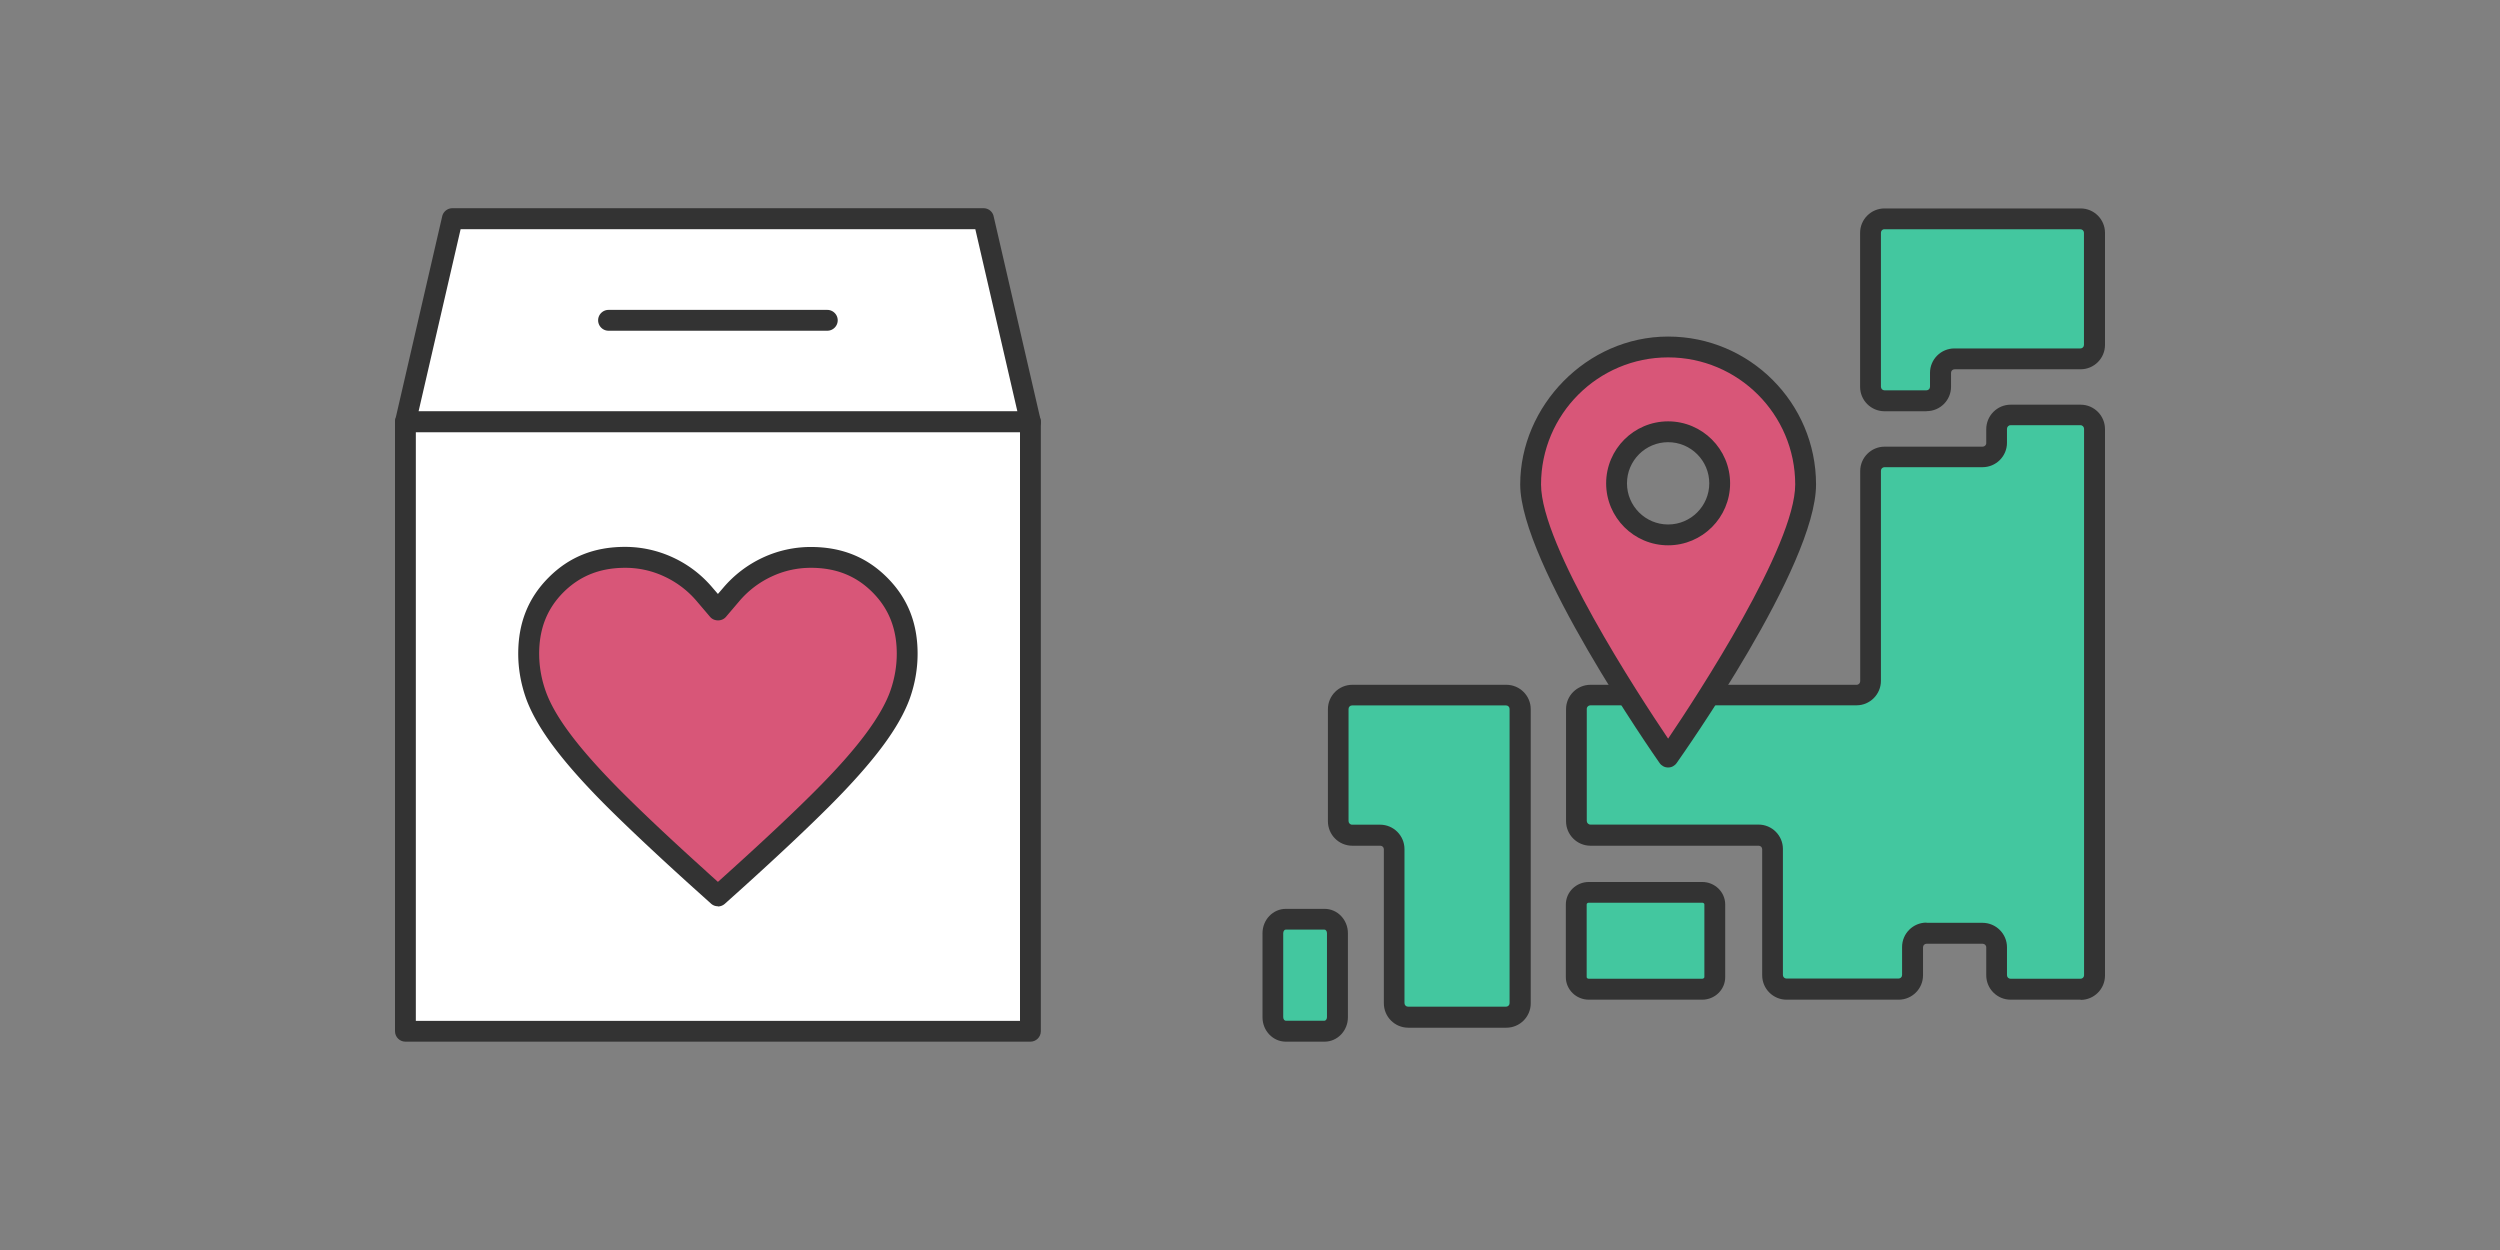
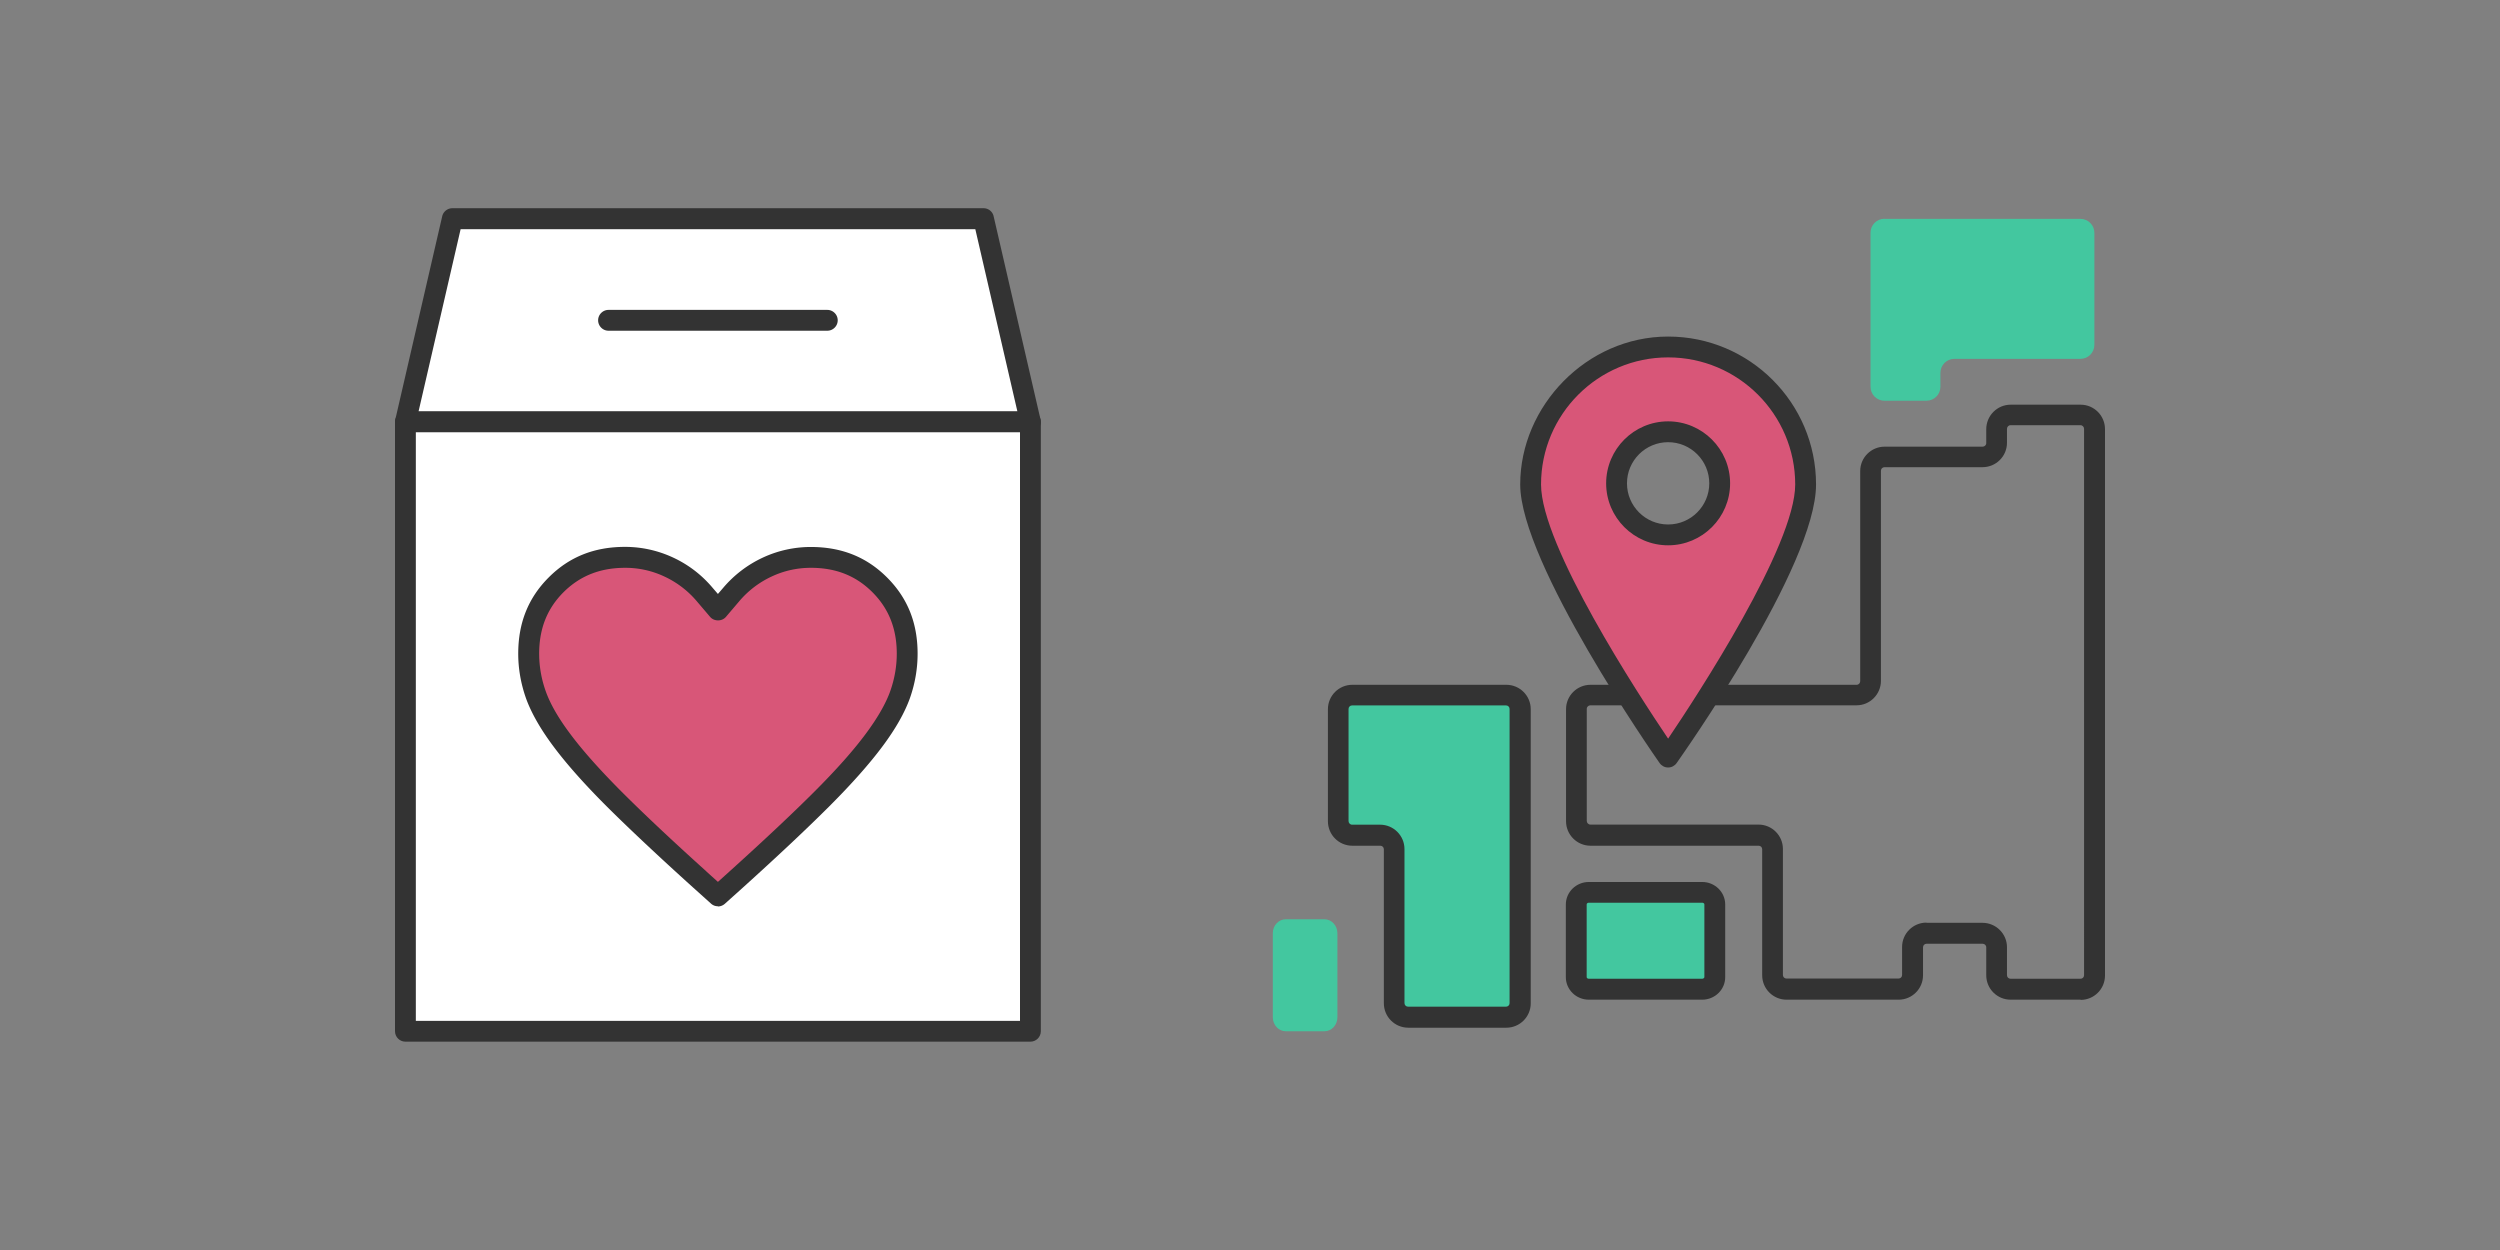
<svg xmlns="http://www.w3.org/2000/svg" id="_レイヤー_2" viewBox="0 0 240 120">
  <rect x="0" y="0" width="240" height="120" fill="#808080" stroke="none" />
  <defs>
    <style>.cls-2{fill:#43c79f}.cls-3{fill:#fff}.cls-4{fill:#d85678}.cls-5{fill:#333}</style>
  </defs>
  <g id="illust">
-     <path fill="none" d="M0 0h240v120H0z" />
    <path class="cls-3" d="M98.92 40.5h-60l4.5-19.5h51l4.5 19.5z" />
    <path class="cls-5" d="M98.92 41.5h-60a1 1 0 01-.78-.38c-.19-.24-.26-.55-.19-.85l4.5-19.5c.1-.45.51-.78.97-.78h51c.47 0 .87.32.97.78l4.5 19.5a1 1 0 01-.97 1.23zm-58.74-2h57.49L93.63 22H44.22l-4.04 17.5z" />
    <path class="cls-3" d="M38.92 40.5h60V99h-60z" />
    <path class="cls-5" d="M98.92 100h-60c-.55 0-1-.45-1-1V40.5c0-.55.45-1 1-1h60c.55 0 1 .45 1 1V99c0 .55-.45 1-1 1zm-59-2h58V41.5h-58V98z" />
    <path class="cls-4" d="M67.15 84.41c-3.3-2.97-6.06-5.57-8.21-7.72-2.11-2.12-3.81-4.03-5.04-5.69-1.18-1.59-2.01-3.06-2.47-4.35-.45-1.27-.67-2.58-.67-3.91 0-2.67.86-4.84 2.64-6.61 1.78-1.77 3.94-2.64 6.61-2.64 1.47 0 2.88.31 4.21.93 1.33.62 2.49 1.51 3.46 2.65l1.26 1.48 1.26-1.48c.96-1.13 2.13-2.02 3.46-2.65 1.32-.62 2.74-.93 4.21-.93 2.67 0 4.84.86 6.61 2.64 1.78 1.78 2.64 3.94 2.64 6.61 0 1.33-.23 2.64-.67 3.91-.45 1.29-1.28 2.75-2.47 4.35-1.23 1.66-2.93 3.57-5.04 5.69-2.15 2.15-4.91 4.74-8.21 7.72L68.96 86l-1.77-1.59z" />
    <path class="cls-5" d="M68.92 87a.96.96 0 01-.67-.26l-1.77-1.59c-3.32-3-6.1-5.61-8.25-7.75-2.15-2.15-3.88-4.1-5.14-5.8-1.25-1.68-2.12-3.23-2.61-4.61-.48-1.38-.73-2.8-.73-4.24 0-2.95.96-5.35 2.93-7.32 1.97-1.97 4.37-2.93 7.32-2.93 1.61 0 3.17.35 4.63 1.03s2.74 1.66 3.79 2.91l.5.58.5-.58c1.06-1.25 2.34-2.22 3.79-2.9a10.9 10.9 0 014.63-1.03c2.95 0 5.35.96 7.32 2.93 1.97 1.97 2.93 4.36 2.93 7.32 0 1.44-.25 2.87-.73 4.24-.49 1.38-1.36 2.93-2.61 4.61-1.26 1.7-2.99 3.65-5.14 5.8s-4.93 4.76-8.25 7.76l-1.77 1.59c-.19.17-.43.26-.67.26zm-1.1-3.33l1.1.99 1.1-.99c3.29-2.97 6.04-5.55 8.17-7.68s3.75-3.96 4.95-5.58c1.12-1.51 1.91-2.89 2.33-4.08.41-1.16.62-2.37.62-3.58 0-2.4-.77-4.33-2.34-5.9-1.58-1.58-3.51-2.34-5.9-2.34-1.32 0-2.59.28-3.78.84a9.08 9.08 0 00-3.12 2.39l-1.26 1.48c-.38.45-1.14.45-1.52 0l-1.26-1.48a9.08 9.08 0 00-3.12-2.39 8.802 8.802 0 00-3.78-.84c-2.39 0-4.33.77-5.91 2.34-1.58 1.58-2.34 3.51-2.34 5.9 0 1.21.21 2.42.62 3.58.42 1.2 1.2 2.57 2.33 4.08 1.2 1.62 2.87 3.49 4.95 5.58 2.12 2.12 4.87 4.71 8.17 7.68zm11.6-51.92h-21c-.55 0-1-.45-1-1s.45-1 1-1h21c.55 0 1 .45 1 1s-.45 1-1 1z" />
    <path class="cls-2" d="M180.91 21c-.74 0-1.34.6-1.34 1.34v14.79c0 .74.6 1.34 1.34 1.34h4.03c.74 0 1.34-.6 1.34-1.34v-1.34c0-.74.6-1.34 1.34-1.34h12.1c.74 0 1.34-.6 1.34-1.34V22.35c0-.74-.6-1.34-1.34-1.34h-18.83z" />
-     <path class="cls-5" d="M184.94 39.48h-4.03c-1.29 0-2.34-1.05-2.34-2.34V22.35c0-1.29 1.05-2.34 2.34-2.34h18.83c1.29 0 2.34 1.05 2.34 2.34v10.76c0 1.29-1.05 2.34-2.34 2.34h-12.1c-.19 0-.34.15-.34.34v1.34c0 1.29-1.05 2.34-2.34 2.34zM180.91 22c-.19 0-.34.15-.34.34v14.79c0 .19.15.34.34.34h4.03c.19 0 .34-.15.34-.34v-1.34c0-1.29 1.05-2.34 2.34-2.34h12.1c.19 0 .34-.15.34-.34V22.35c0-.19-.15-.34-.34-.34h-18.83z" />
    <path class="cls-2" d="M128.46 68.07v10.76c0 .74.6 1.34 1.34 1.34h2.69c.74 0 1.34.6 1.34 1.34V96.3c0 .74.6 1.34 1.34 1.34h9.41c.74 0 1.34-.6 1.34-1.34V68.06c0-.74-.6-1.34-1.34-1.34h-14.79c-.74 0-1.34.6-1.34 1.34z" />
    <path class="cls-5" d="M144.6 98.66h-9.41c-1.29 0-2.34-1.05-2.34-2.34V81.53c0-.19-.15-.34-.34-.34h-2.69c-1.29 0-2.34-1.05-2.34-2.35V68.08c0-1.29 1.05-2.34 2.34-2.34h14.79c1.29 0 2.34 1.05 2.34 2.34v28.24c0 1.29-1.05 2.34-2.34 2.34zm-14.8-30.94c-.19 0-.34.15-.34.34v10.76c0 .19.15.35.34.35h2.69c1.29 0 2.34 1.05 2.34 2.34V96.3c0 .19.15.34.34.34h9.41c.19 0 .34-.15.34-.34V68.06c0-.19-.15-.34-.34-.34h-14.79z" />
-     <path class="cls-2" d="M190.32 43.86h-9.41c-.74 0-1.34.6-1.34 1.34v20.17c0 .74-.6 1.34-1.34 1.34h-25.55c-.74 0-1.34.6-1.34 1.34v10.76c0 .74.6 1.34 1.34 1.34h16.14c.74 0 1.34.6 1.34 1.34v12.1c0 .74.6 1.34 1.34 1.34h10.76c.74 0 1.34-.6 1.34-1.34V90.9c0-.74.6-1.34 1.34-1.34h5.38c.74 0 1.34.6 1.34 1.34v2.69c0 .74.6 1.34 1.34 1.34h6.72c.74 0 1.34-.6 1.34-1.34V41.14c0-.74-.6-1.34-1.34-1.34H193c-.74 0-1.34.6-1.34 1.34v1.34c0 .74-.6 1.34-1.34 1.34z" />
    <path class="cls-5" d="M199.74 95.97h-6.72c-1.29 0-2.34-1.05-2.34-2.34v-2.69c0-.19-.16-.34-.35-.34h-5.38c-.19 0-.34.15-.34.34v2.69c0 1.29-1.05 2.34-2.34 2.34h-10.76c-1.29 0-2.34-1.05-2.34-2.34v-12.1c0-.19-.15-.34-.34-.34h-16.14c-1.29 0-2.35-1.05-2.35-2.35V68.08c0-1.29 1.05-2.34 2.35-2.34h25.55c.19 0 .34-.16.34-.35V45.22c0-1.29 1.05-2.34 2.34-2.34h9.41c.19 0 .35-.15.35-.34V41.2c0-1.29 1.05-2.35 2.34-2.35h6.72c1.29 0 2.34 1.05 2.34 2.35v52.45c0 1.29-1.05 2.34-2.34 2.34zm-14.8-7.38h5.38c1.29 0 2.35 1.05 2.35 2.34v2.69c0 .19.15.34.34.34h6.72c.19 0 .34-.15.34-.34V41.17c0-.19-.15-.35-.34-.35h-6.72c-.19 0-.34.16-.34.35v1.34c0 1.29-1.05 2.34-2.35 2.34h-9.41c-.19 0-.34.15-.34.34v20.17c0 1.29-1.05 2.35-2.34 2.35h-25.55c-.19 0-.35.15-.35.34v10.76c0 .19.16.35.35.35h16.14c1.29 0 2.34 1.05 2.34 2.34v12.1c0 .19.15.34.34.34h10.76c.19 0 .34-.15.34-.34v-2.69c0-1.29 1.05-2.34 2.34-2.34z" />
    <path class="cls-2" d="M152.53 94.97h10.88c.67 0 1.21-.52 1.21-1.16v-6.98c0-.64-.54-1.16-1.21-1.16h-10.88c-.67 0-1.21.52-1.21 1.16v6.98c0 .64.54 1.16 1.21 1.16z" />
    <path class="cls-5" d="M163.41 95.97h-10.88c-1.22 0-2.21-.97-2.21-2.16v-6.98c0-1.19.99-2.16 2.21-2.16h10.88c1.22 0 2.21.97 2.21 2.16v6.98c0 1.19-.99 2.16-2.21 2.16zm-10.88-9.31c-.11 0-.21.07-.21.16v6.98c0 .08.08.16.21.16h10.88c.11 0 .21-.08.21-.16v-6.98c0-.09-.1-.16-.21-.16h-10.88z" />
    <path class="cls-2" d="M123.43 99h3.72c.69 0 1.24-.6 1.24-1.34v-8.07c0-.74-.56-1.34-1.24-1.34h-3.72c-.69 0-1.24.6-1.24 1.34v8.07c0 .74.56 1.34 1.24 1.34z" />
-     <path class="cls-5" d="M127.16 100h-3.72c-1.24 0-2.24-1.05-2.24-2.34v-8.07c0-1.29 1-2.34 2.24-2.34h3.72c1.24 0 2.24 1.05 2.24 2.34v8.07c0 1.29-1.01 2.34-2.24 2.34zm-3.73-10.76c-.11 0-.24.14-.24.34v8.07c0 .2.13.34.24.34h3.72c.11 0 .24-.14.24-.34v-8.07c0-.2-.13-.34-.24-.34h-3.72z" />
    <path class="cls-4" d="M160.14 33.31c-7.29 0-13.2 5.91-13.2 13.2s13.2 26.17 13.2 26.17 13.2-18.88 13.2-26.17-5.91-13.2-13.2-13.2zm0 18.04c-2.73 0-4.95-2.22-4.95-4.95s2.22-4.95 4.95-4.95 4.95 2.22 4.95 4.95-2.22 4.95-4.95 4.95z" />
    <path class="cls-5" d="M160.14 73.68c-.33 0-.63-.16-.82-.43-.55-.78-13.38-19.22-13.38-26.74s6.37-14.2 14.2-14.2 14.2 6.37 14.2 14.2-12.84 25.96-13.38 26.74c-.19.27-.49.43-.82.43zm0-39.37c-6.73 0-12.2 5.47-12.2 12.2 0 5.87 9.34 20.16 12.2 24.4 2.86-4.23 12.2-18.53 12.2-24.4 0-6.73-5.47-12.2-12.2-12.2zm0 18.04c-3.28 0-5.95-2.67-5.95-5.95s2.67-5.95 5.95-5.95 5.95 2.67 5.95 5.95-2.67 5.95-5.95 5.95zm0-9.9c-2.18 0-3.95 1.77-3.95 3.95s1.77 3.95 3.95 3.95 3.95-1.77 3.95-3.95-1.77-3.95-3.95-3.95z" />
  </g>
</svg>